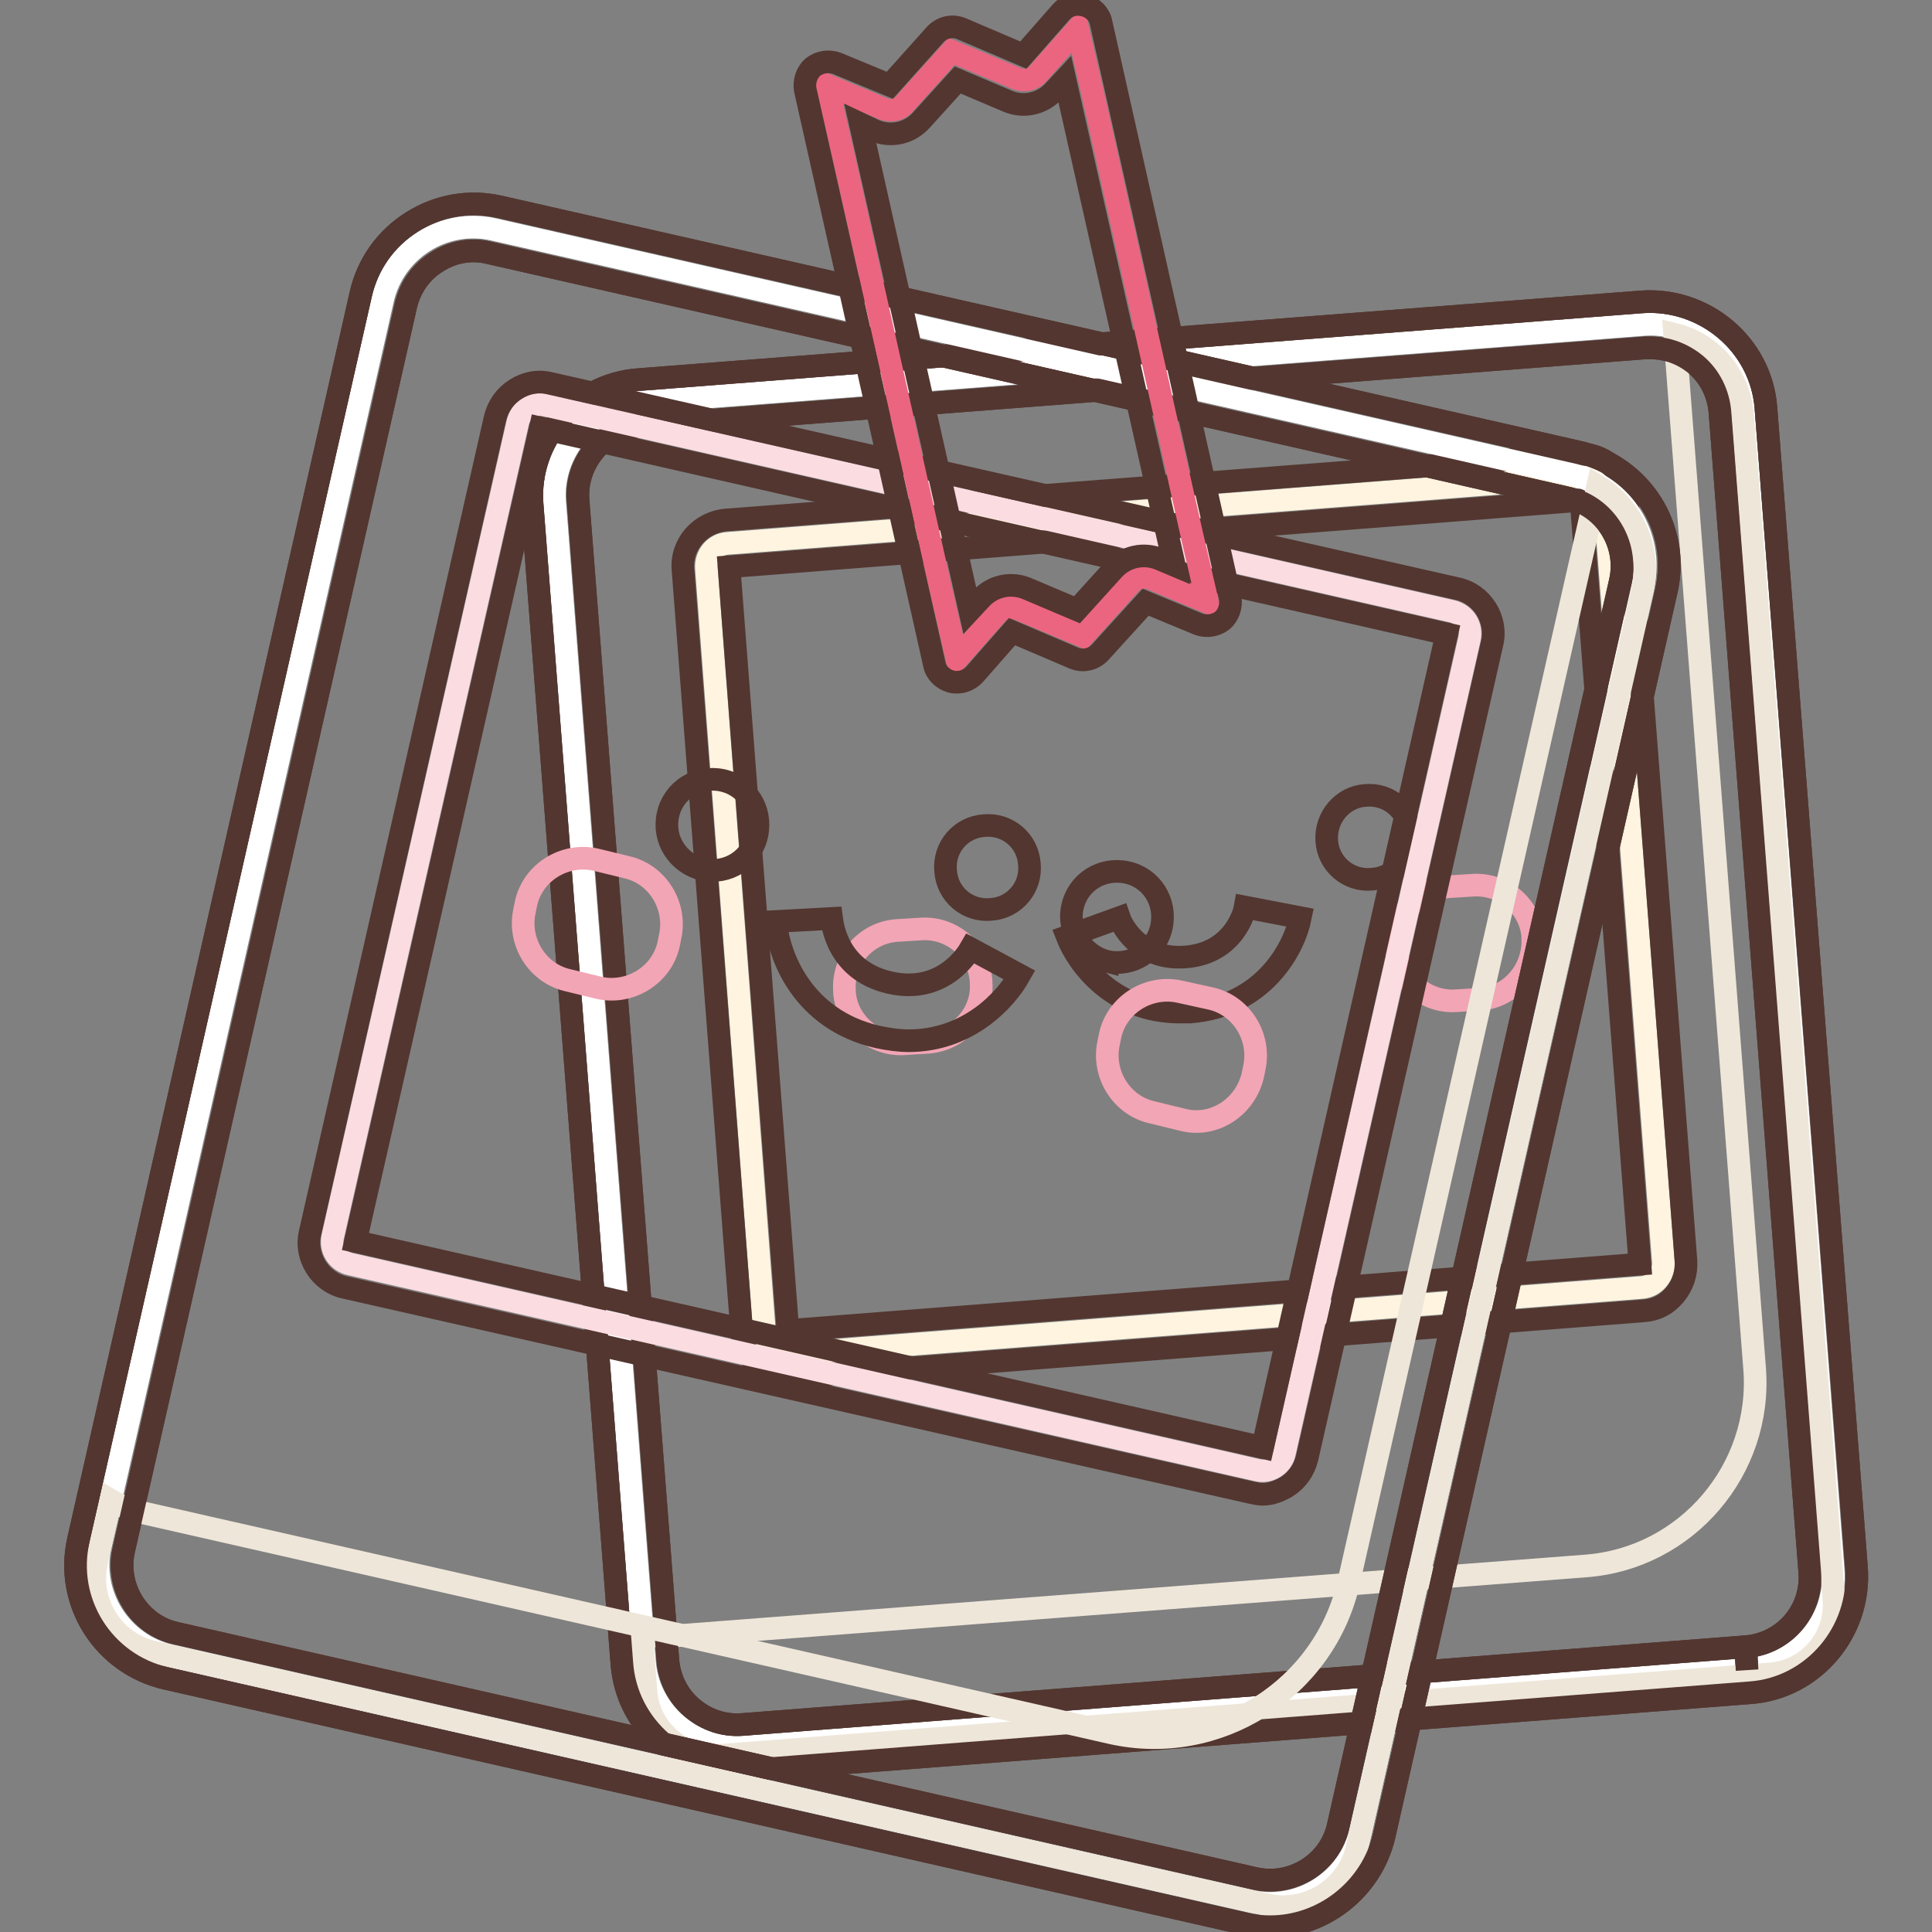
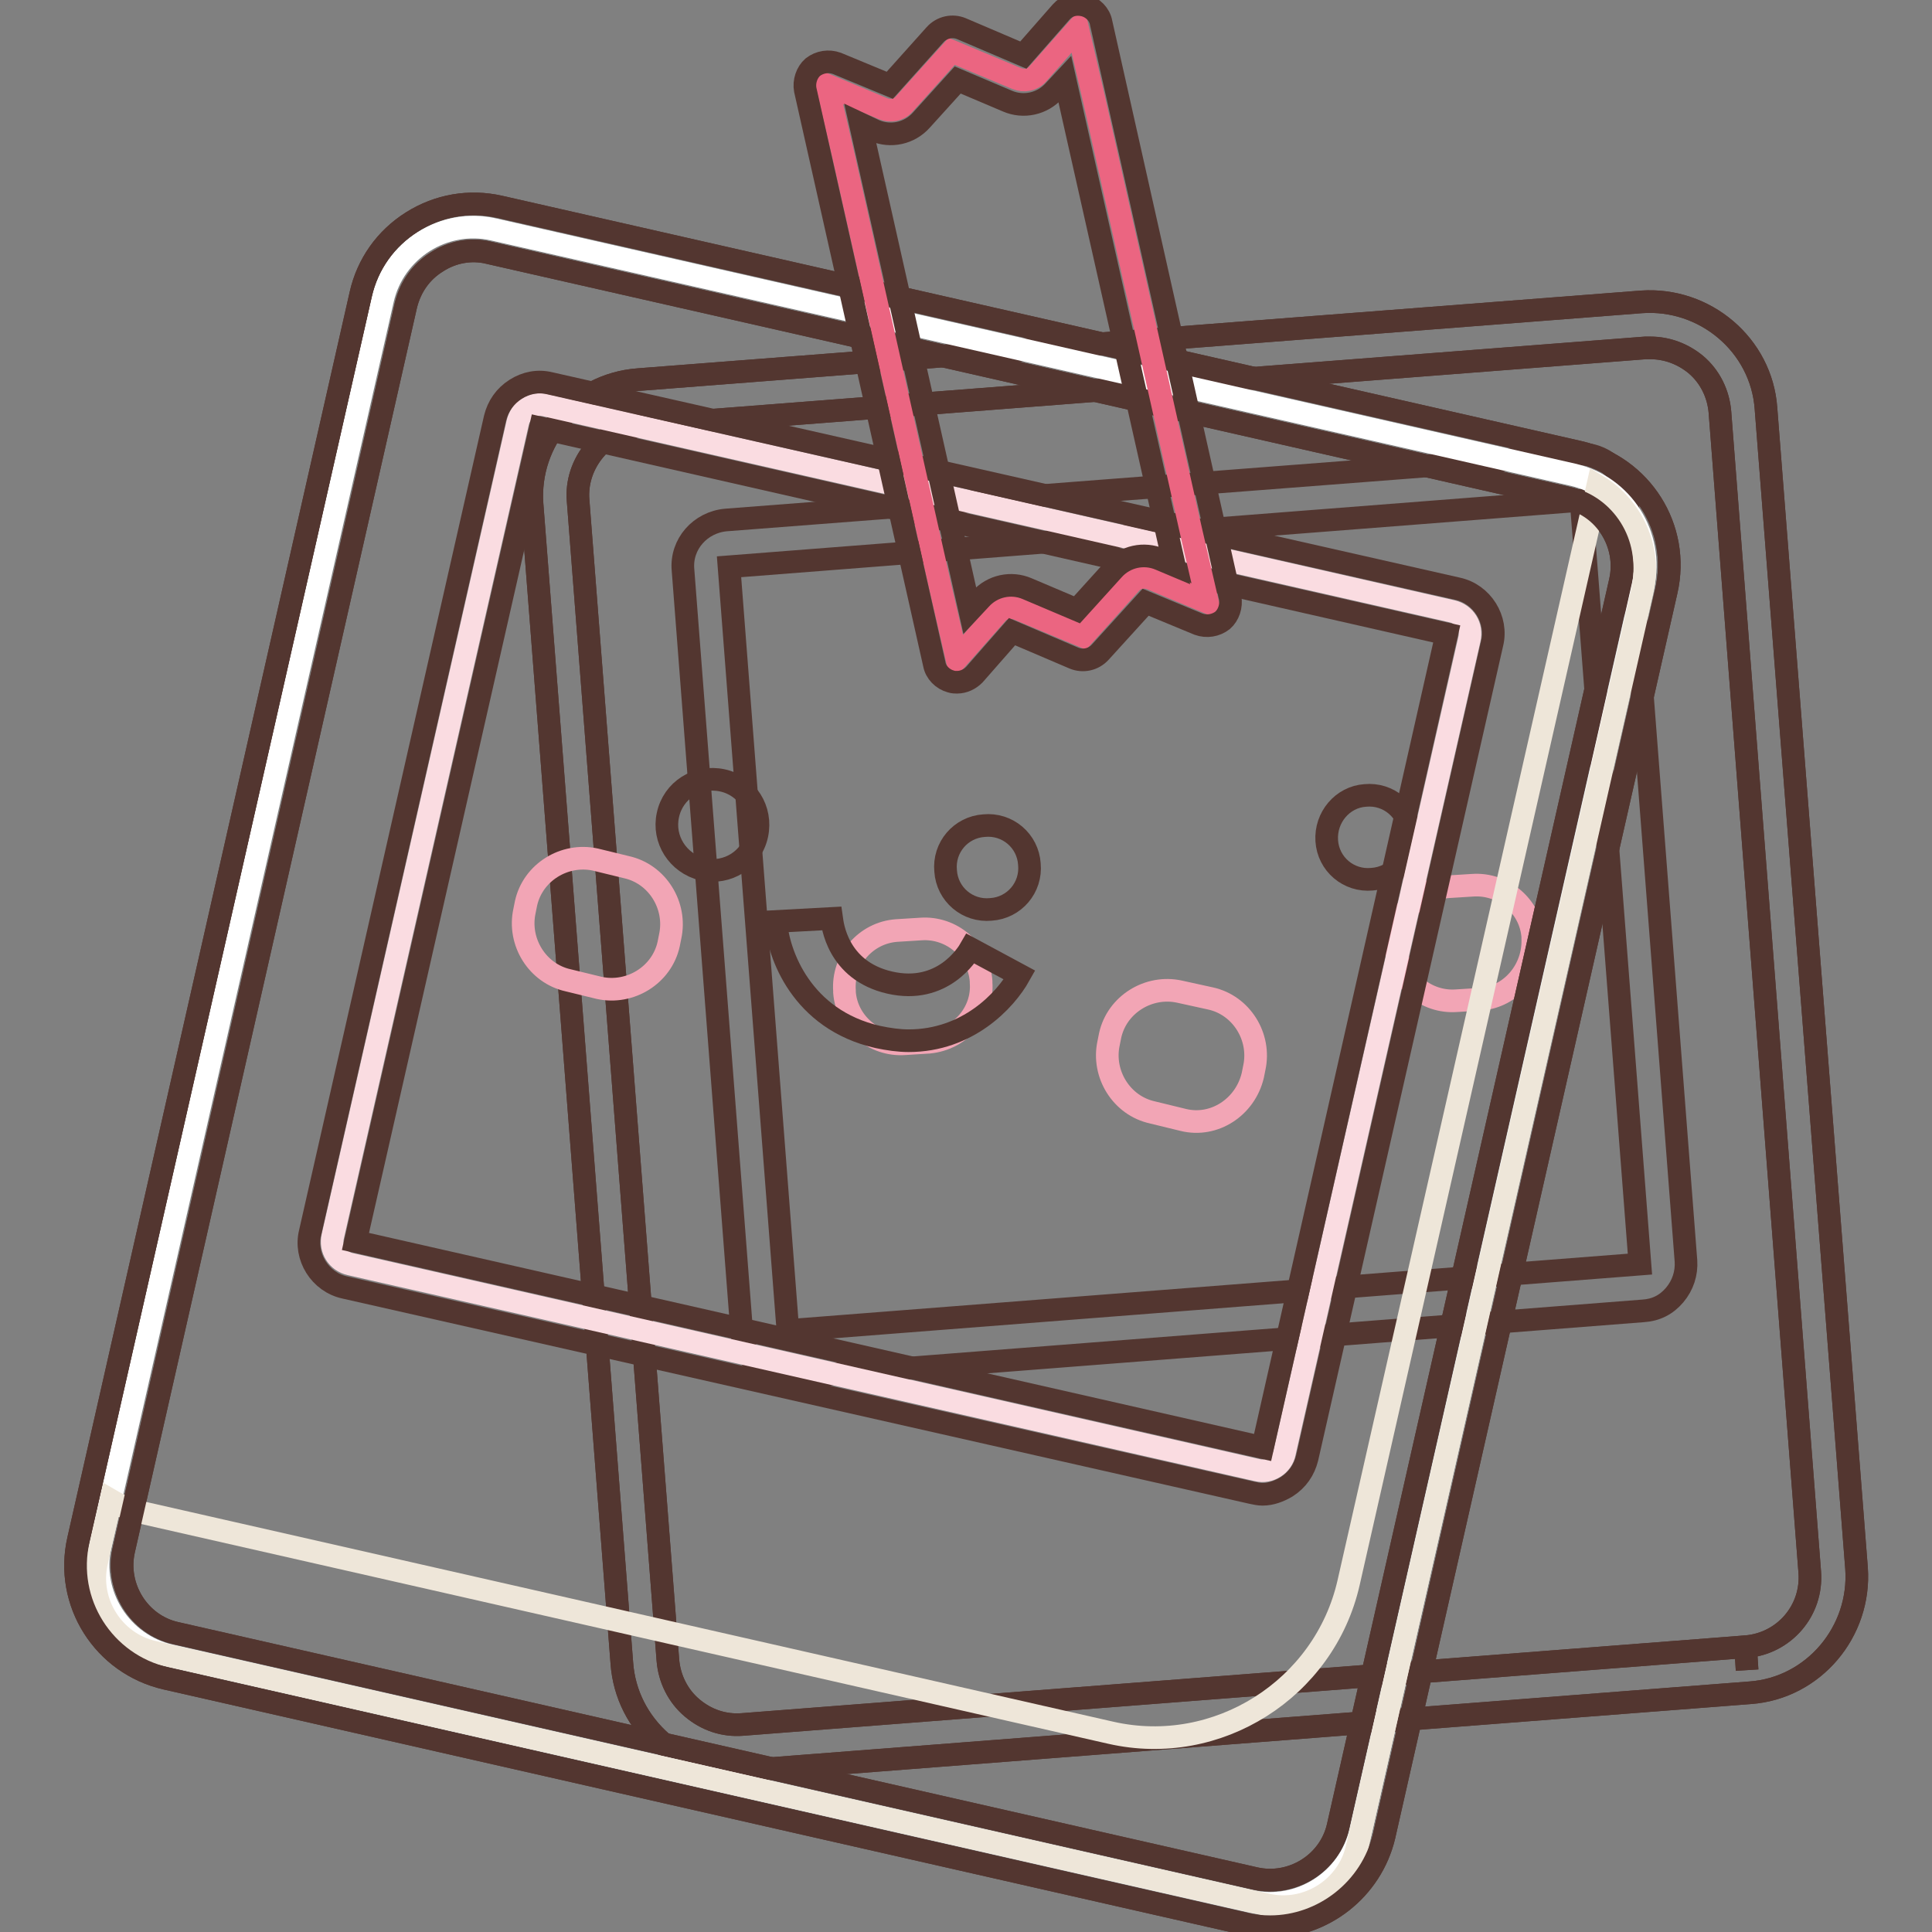
<svg xmlns="http://www.w3.org/2000/svg" version="1.1" x="0px" y="0px" viewBox="0 0 256 256" enable-background="new 0 0 256 256" xml:space="preserve">
  <rect x="0" y="0" width="256" height="256" fill="#808080" stroke="none" />
  <g>
-     <path stroke-width="3" fill-opacity="0" stroke="#ffffff" d="M231.6,221.2L98.6,231.5c-6.7,0.5-12.7-4.6-13.2-11.3L73.5,66.5c-0.5-6.7,4.6-12.7,11.3-13.2L217.8,43 c6.7-0.5,12.7,4.6,13.2,11.3L242.9,208C243.4,214.8,238.3,220.7,231.6,221.2z" />
    <path stroke-width="3" fill-opacity="0" stroke="#533630" d="M97.7,234.6c-3.7,0-7.2-1.3-10-3.7c-3.1-2.7-5-6.4-5.3-10.5L70.5,66.8c-0.6-8.4,5.7-15.9,14.1-16.5 L217.5,40c8.4-0.6,15.9,5.7,16.5,14.1L246,207.8c0.6,8.4-5.7,15.9-14.1,16.5L98.9,234.6C98.5,234.6,98.1,234.6,97.7,234.6z  M218.7,46.1c-0.2,0-0.5,0-0.7,0L85.1,56.4c-2.4,0.2-4.7,1.3-6.3,3.2c-1.6,1.9-2.4,4.3-2.2,6.7l11.9,153.7c0.2,2.4,1.3,4.7,3.2,6.3 c1.9,1.6,4.2,2.4,6.7,2.2l132.9-10.3l0.2,3.1l-0.2-3.1c5.1-0.4,8.9-4.8,8.5-9.9L227.9,54.6c-0.2-2.4-1.3-4.7-3.2-6.3 C223,46.9,220.9,46.1,218.7,46.1L218.7,46.1z" />
-     <path stroke-width="3" fill-opacity="0" stroke="#eee6d9" d="M230.9,55c-0.4-5.3-4.1-9.5-9-10.7l10.6,137.1c1,13.3-9,25.1-22.4,26.1L89,216.8c-1.4,0.1-2.7,0-4-0.4 l0.6,7.8c0.4,5,4.8,8.8,9.8,8.4l139.2-10.8c5-0.4,8.8-4.8,8.4-9.8L230.9,55L230.9,55z" />
-     <path stroke-width="3" fill-opacity="0" stroke="#fef4e0" d="M217.5,170.6l-112.9,8.8c-1.7,0.1-3.2-1.1-3.3-2.8L93.6,75.3c-0.1-1.7,1.1-3.2,2.8-3.3l112.9-8.8 c1.7-0.1,3.2,1.1,3.3,2.8l7.8,101.2C220.5,169,219.2,170.5,217.5,170.6z" />
    <path stroke-width="3" fill-opacity="0" stroke="#533630" d="M104.4,182.4c-3.2,0-5.9-2.5-6.1-5.7L90.5,75.5c-0.3-3.4,2.3-6.3,5.7-6.6L209,60.2c3.4-0.3,6.3,2.3,6.6,5.7 l7.8,101.2c0.1,1.6-0.4,3.2-1.5,4.5c-1.1,1.3-2.5,2-4.2,2.1l-112.9,8.8C104.8,182.4,104.6,182.4,104.4,182.4L104.4,182.4z  M209.5,66.3L96.6,75.1l7.8,101.2l112.9-8.8L209.5,66.3z" />
    <path stroke-width="3" fill-opacity="0" stroke="#f2a5b5" d="M123.1,138.1l-3.2,0.2c-4.1,0.3-7.7-2.8-8-6.8v-0.2c-0.3-4.1,2.8-7.7,6.9-8l3.2-0.2c4.1-0.3,7.7,2.8,8,6.9 v0.2C130.3,134.2,127.2,137.7,123.1,138.1z M196.2,132.4l-3.2,0.2c-4.1,0.3-7.7-2.8-8-6.9v-0.2c-0.3-4.1,2.8-7.7,6.9-8l3.2-0.2 c4.1-0.3,7.7,2.8,8,6.8v0.2C203.3,128.5,200.2,132.1,196.2,132.4z" />
    <path stroke-width="3" fill-opacity="0" stroke="#533630" d="M125.3,115.4c0.2,3.1,2.9,5.4,6,5.1c3.1-0.2,5.4-2.9,5.1-6c0,0,0,0,0,0c-0.2-3.1-2.9-5.4-6-5.1 C127.3,109.6,125,112.3,125.3,115.4z" />
    <path stroke-width="3" fill-opacity="0" stroke="#533630" d="M175.8,111.4c0.2,3.1,2.9,5.4,6,5.1c3.1-0.2,5.4-2.9,5.1-6c0,0,0,0,0,0c-0.2-3.1-2.9-5.4-6-5.1 C177.9,105.6,175.6,108.3,175.8,111.4C175.8,111.4,175.8,111.4,175.8,111.4z" />
-     <path stroke-width="3" fill-opacity="0" stroke="#533630" d="M156.3,134.1c-8.8,0-13.5-6.4-14.9-10l6.9-2.5v0c0.2,0.6,2.4,5.7,8.8,5.2c6.4-0.5,7.8-6,7.9-6.6v0l7.3,1.4 c-0.8,4-4.8,11.7-14.6,12.5C157.3,134.1,156.8,134.1,156.3,134.1L156.3,134.1z" />
    <path stroke-width="3" fill-opacity="0" stroke="#533630" d="M97.7,234.6c-3.7,0-7.2-1.3-10-3.7c-3.1-2.7-5-6.4-5.3-10.5L70.5,66.8c-0.6-8.4,5.7-15.9,14.1-16.5 L217.5,40c8.4-0.6,15.9,5.7,16.5,14.1L246,207.8c0.6,8.4-5.7,15.9-14.1,16.5L98.9,234.6C98.5,234.6,98.1,234.6,97.7,234.6z  M218.7,46.1c-0.2,0-0.5,0-0.7,0L85.1,56.4c-2.4,0.2-4.7,1.3-6.3,3.2c-1.6,1.9-2.4,4.3-2.2,6.7l11.9,153.7c0.2,2.4,1.3,4.7,3.2,6.3 c1.9,1.6,4.2,2.4,6.7,2.2l132.9-10.3l0.2,3.1l-0.2-3.1c5.1-0.4,8.9-4.8,8.5-9.9L227.9,54.6c-0.2-2.4-1.3-4.7-3.2-6.3 C223,46.9,220.9,46.1,218.7,46.1L218.7,46.1z" />
    <path stroke-width="3" fill-opacity="0" stroke="#ffffff" d="M165.6,251.9l-143-32.5c-6.6-1.5-10.8-8.1-9.3-14.7l37.4-165c1.5-6.6,8.1-10.8,14.7-9.3l143,32.5 c6.6,1.5,10.8,8.1,9.3,14.7l-37.4,165C178.8,249.2,172.2,253.4,165.6,251.9z" />
    <path stroke-width="3" fill-opacity="0" stroke="#533630" d="M168.3,255.3c-1.1,0-2.3-0.1-3.4-0.4L22,222.4c-8.3-1.9-13.5-10.1-11.6-18.4l37.4-165 c0.9-4,3.3-7.4,6.8-9.6s7.6-2.9,11.6-2l143,32.5c8.3,1.9,13.5,10.1,11.6,18.4l-37.4,165C181.7,250.4,175.3,255.3,168.3,255.3z  M166.3,248.9c4.9,1.1,9.9-2,11-6.9l37.4-165c1.1-4.9-2-9.9-6.9-11l-143-32.5c-2.4-0.6-4.9-0.1-6.9,1.2c-2.1,1.3-3.5,3.3-4.1,5.7 l-37.4,165c-1.1,4.9,2,9.9,6.9,11L166.3,248.9L166.3,248.9z" />
    <path stroke-width="3" fill-opacity="0" stroke="#eee6d9" d="M217.6,78.4c1.3-5.6-1.3-11.2-5.9-14l-33,145.3c-3.2,14.1-17.4,23.1-31.5,19.9L18.7,200.4 c-1.4-0.3-2.8-0.9-4-1.6l-1.9,8.2c-1.2,5.3,2.2,10.7,7.5,11.9l147.6,33.5c5.3,1.2,10.7-2.2,11.9-7.5L217.6,78.4z" />
    <path stroke-width="3" fill-opacity="0" stroke="#fadce1" d="M166.6,194.8L46.4,167.5c-1.7-0.4-2.7-2-2.3-3.7L68.6,56c0.4-1.7,2-2.7,3.7-2.3L192.4,81 c1.7,0.4,2.7,2,2.3,3.7l-24.5,107.8C169.9,194.1,168.2,195.2,166.6,194.8z" />
    <path stroke-width="3" fill-opacity="0" stroke="#533630" d="M167.3,198c-0.5,0-0.9-0.1-1.4-0.2L45.7,170.6c-3.3-0.7-5.4-4.1-4.6-7.3L65.6,55.4c0.4-1.6,1.3-2.9,2.7-3.8 c1.4-0.9,3-1.2,4.6-0.8L193.1,78c3.3,0.7,5.4,4.1,4.6,7.3l-24.5,107.9c-0.4,1.6-1.3,2.9-2.7,3.8C169.5,197.6,168.4,198,167.3,198 L167.3,198z M71.6,56.7L47.1,164.5l120.2,27.3L191.7,84L71.6,56.7z" />
    <path stroke-width="3" fill-opacity="0" stroke="#f2a5b5" d="M79.4,130.9l-4.1-1c-4.1-0.9-6.7-5.1-5.8-9.2l0.2-1c0.9-4.1,5.1-6.7,9.2-5.8l4.1,1c4.1,0.9,6.7,5.1,5.8,9.2 l-0.2,1C87.7,129.2,83.5,131.8,79.4,130.9L79.4,130.9z M156.8,148.4l-4.1-1c-4.1-0.9-6.7-5.1-5.8-9.2l0.2-1 c0.9-4.1,5.1-6.7,9.2-5.8l4.1,0.9c4.1,0.9,6.7,5.1,5.8,9.2l-0.2,1C165,146.7,160.9,149.4,156.8,148.4L156.8,148.4z" />
    <path stroke-width="3" fill-opacity="0" stroke="#533630" d="M93.1,115.2c3.3,0.7,6.5-1.3,7.2-4.6s-1.3-6.5-4.6-7.2c-3.3-0.7-6.5,1.3-7.2,4.6 C87.8,111.2,89.8,114.4,93.1,115.2C93.1,115.2,93.1,115.2,93.1,115.2z" />
-     <path stroke-width="3" fill-opacity="0" stroke="#533630" d="M146.7,127.4c3.3,0.7,6.5-1.3,7.2-4.6c0.7-3.3-1.3-6.5-4.6-7.2c0,0,0,0,0,0c-3.3-0.7-6.5,1.3-7.2,4.6 C141.4,123.4,143.5,126.6,146.7,127.4C146.7,127.3,146.7,127.3,146.7,127.4z" />
    <path stroke-width="3" fill-opacity="0" stroke="#533630" d="M120.4,137.9c-1.3,0-2.7-0.2-4.1-0.5c-10.1-2.3-13.2-11-13.5-15.3l7.4-0.4v0c0.1,0.7,0.7,6.9,7.7,8.5 c7,1.6,10.3-3.8,10.7-4.5l0,0l6.5,3.5C133.2,132.6,128.2,137.9,120.4,137.9z" />
    <path stroke-width="3" fill-opacity="0" stroke="#533630" d="M168.3,255.3c-1.1,0-2.3-0.1-3.4-0.4L22,222.4c-8.3-1.9-13.5-10.1-11.6-18.4l37.4-165 c0.9-4,3.3-7.4,6.8-9.6s7.6-2.9,11.6-2l143,32.5c8.3,1.9,13.5,10.1,11.6,18.4l-37.4,165C181.7,250.4,175.3,255.3,168.3,255.3z  M166.3,248.9c4.9,1.1,9.9-2,11-6.9l37.4-165c1.1-4.9-2-9.9-6.9-11l-143-32.5c-2.4-0.6-4.9-0.1-6.9,1.2c-2.1,1.3-3.5,3.3-4.1,5.7 l-37.4,165c-1.1,4.9,2,9.9,6.9,11L166.3,248.9L166.3,248.9z" />
    <path stroke-width="3" fill-opacity="0" stroke="#eb6581" d="M137.5,9.8c-0.7,0.8-1.8,1-2.8,0.6l-8.6-3.6l-6.3,7c-0.7,0.8-1.8,1-2.8,0.6l-7.4-3.1l2.2,9.5l12.8,57 l2.2,9.5l5.3-6c0.7-0.8,1.8-1,2.8-0.6l8.6,3.6l6.3-7c0.7-0.8,1.8-1,2.8-0.6l7.4,3.1l-2.2-9.5l-12.8-57l-2.2-9.5L137.5,9.8 L137.5,9.8z" />
    <path stroke-width="3" fill-opacity="0" stroke="#533630" d="M126.8,90.4c-0.2,0-0.5,0-0.8-0.1c-1.1-0.3-2-1.2-2.2-2.3l-17.1-76.1c-0.2-1.1,0.2-2.3,1-3 c0.9-0.7,2.1-0.9,3.2-0.5l7,2.9l6-6.7c0.9-1,2.3-1.3,3.5-0.8l8.2,3.5l5-5.7c0.8-0.9,1.9-1.2,3.1-0.9c1.1,0.3,2,1.2,2.2,2.3 L163,79.2c0.2,1.1-0.2,2.3-1,3c-0.9,0.7-2.1,0.9-3.2,0.5l-7-2.9l-6,6.6c-0.9,1-2.3,1.3-3.5,0.8l-8.2-3.5l-5,5.7 C128.5,90,127.7,90.4,126.8,90.4z M114,16.4l14.5,64.5l1.4-1.5c1.6-1.8,4.1-2.3,6.2-1.4l6.6,2.8l4.8-5.3c1.6-1.8,4.1-2.3,6.2-1.4 l1.9,0.8l-14.5-64.4l-1.4,1.5c-1.6,1.8-4.1,2.3-6.2,1.4l-6.6-2.8l-4.8,5.3c-1.6,1.8-4.1,2.3-6.2,1.4L114,16.4z" />
  </g>
</svg>